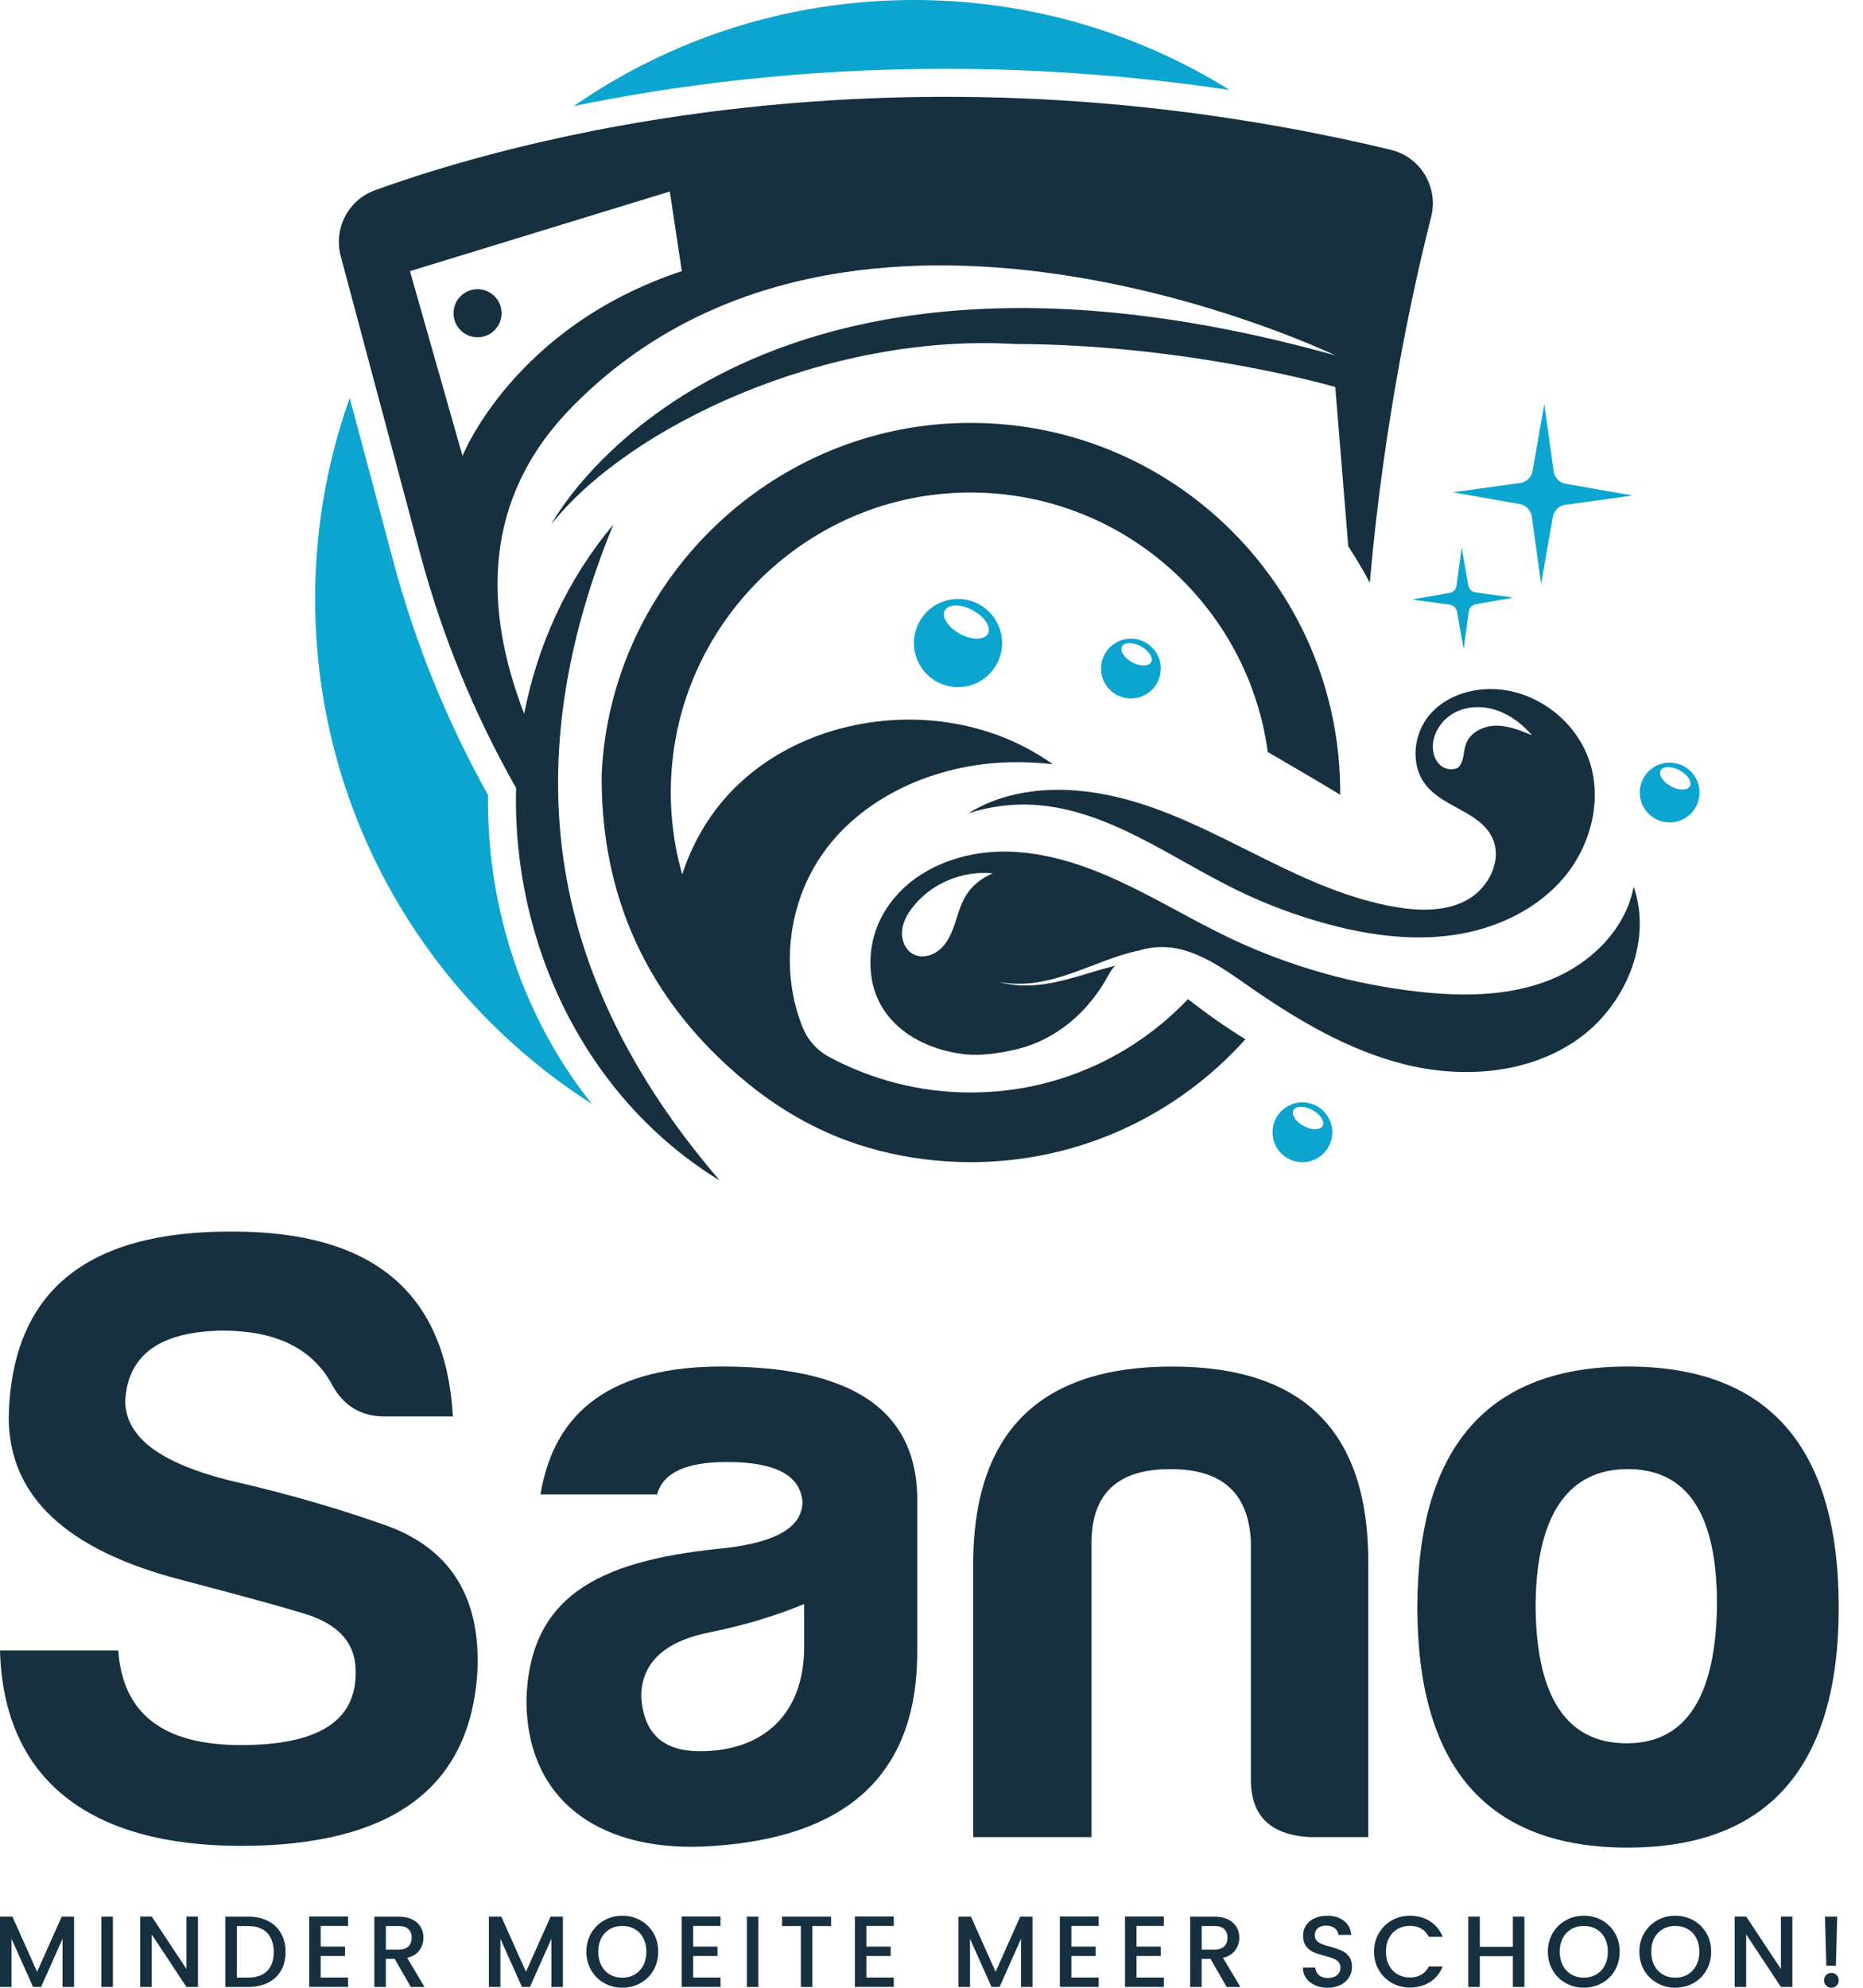
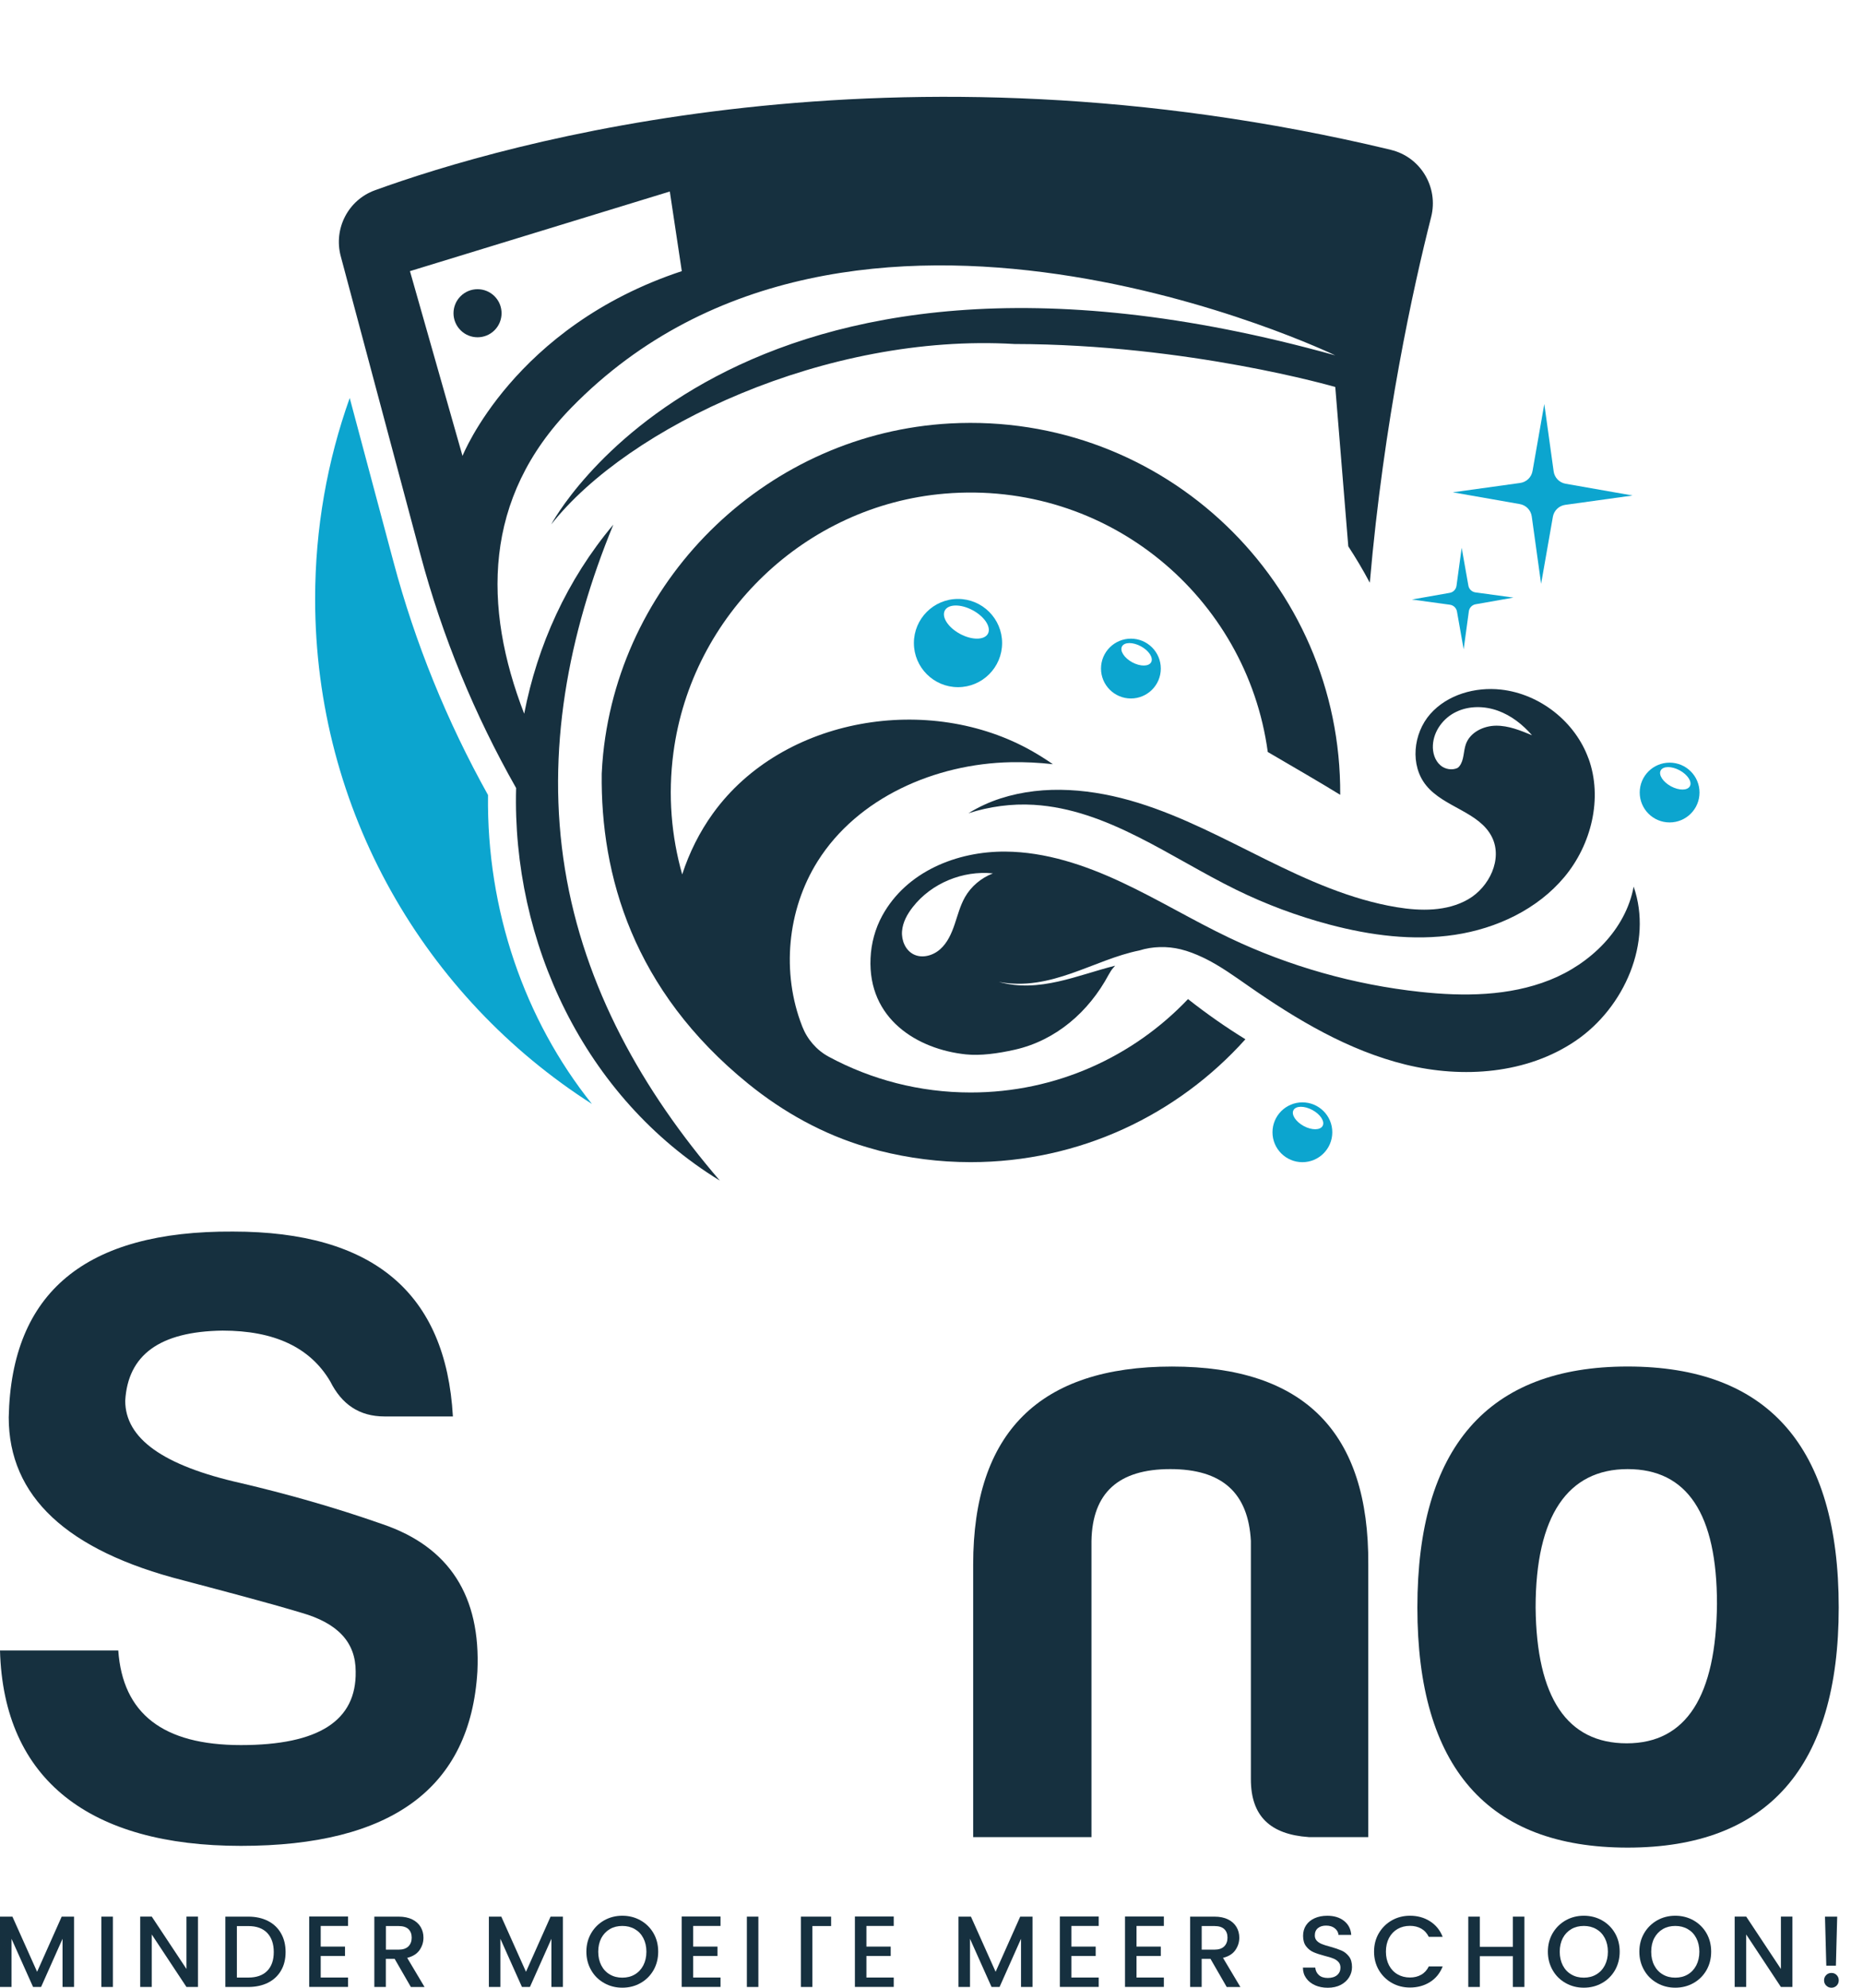
<svg xmlns="http://www.w3.org/2000/svg" width="60" height="64" viewBox="0 0 60 64" fill="none">
  <path d="M11.455 53.817C11.455 52.886 10.891 52.265 9.706 51.926C8.578 51.588 7.279 51.249 5.896 50.882C2.144 49.924 0.281 48.174 0.281 45.634C0.365 41.599 2.764 39.625 7.504 39.653C12.019 39.653 14.361 41.627 14.586 45.606H12.386C11.567 45.606 11.003 45.211 10.636 44.478C9.987 43.378 8.831 42.842 7.166 42.842C5.133 42.87 4.119 43.631 4.033 45.099C4.033 46.313 5.247 47.188 7.758 47.752C9.196 48.09 10.72 48.513 12.328 49.077C14.472 49.81 15.489 51.39 15.375 53.817C15.15 57.569 12.61 59.432 7.758 59.432C2.905 59.432 0.113 57.315 0 53.14H3.809C3.951 55.172 5.248 56.187 7.759 56.187C10.27 56.187 11.483 55.397 11.455 53.817Z" fill="#16303F" />
-   <path d="M21.159 48.117H17.407C17.859 45.351 19.806 43.998 23.247 43.998C27.366 43.998 29.454 45.353 29.54 48.117V53.196C29.54 57.315 27.057 59.149 23.022 59.431C19.439 59.712 16.956 58.048 16.956 54.746C17.041 51.164 19.637 50.203 23.418 49.837C25.026 49.639 25.845 49.16 25.845 48.342C25.761 47.495 24.97 47.073 23.418 47.073C22.091 47.073 21.358 47.411 21.161 48.117H21.159ZM25.899 53.026V51.644C25.025 52.01 24.009 52.321 22.909 52.546C21.414 52.829 20.651 53.534 20.651 54.634C20.735 55.82 21.357 56.384 22.542 56.384C24.63 56.384 25.899 55.142 25.899 53.026Z" fill="#16303F" />
  <path d="M42.149 59.149C40.908 59.064 40.286 58.472 40.286 57.288V49.614C40.203 48.062 39.356 47.301 37.69 47.301C36.025 47.301 35.18 48.062 35.152 49.614V59.151H31.342V50.376C31.342 46.115 33.486 43.999 37.746 43.999C42.007 43.999 44.095 46.115 44.067 50.376V59.151H42.148L42.149 59.149Z" fill="#16303F" />
  <path d="M59.218 51.757C59.218 56.892 56.932 59.488 52.419 59.488C47.906 59.488 45.648 56.892 45.648 51.757C45.648 46.622 47.906 43.998 52.419 43.998C56.932 43.998 59.218 46.566 59.218 51.757ZM49.456 51.757C49.484 54.662 50.472 56.13 52.391 56.13C54.31 56.13 55.269 54.606 55.297 51.645C55.297 48.74 54.338 47.301 52.419 47.301C50.5 47.301 49.456 48.796 49.456 51.758V51.757Z" fill="#16303F" />
  <path d="M2.385 61.71V63.975H2.014V62.424L1.323 63.975H1.065L0.371 62.424V63.975H0V61.71H0.4L1.195 63.486L1.987 61.71H2.385Z" fill="#16303F" />
  <path d="M3.636 61.71V63.975H3.265V61.71H3.636Z" fill="#16303F" />
  <path d="M6.376 63.975H6.005L4.887 62.284V63.975H4.516V61.708H4.887L6.005 63.395V61.708H6.376V63.975Z" fill="#16303F" />
  <path d="M8.63 61.849C8.811 61.941 8.951 62.074 9.049 62.246C9.149 62.419 9.198 62.621 9.198 62.851C9.198 63.081 9.149 63.281 9.049 63.45C8.95 63.619 8.81 63.749 8.63 63.839C8.448 63.929 8.236 63.975 7.996 63.975H7.257V61.71H7.996C8.236 61.71 8.448 61.757 8.63 61.849ZM8.606 63.457C8.747 63.313 8.817 63.111 8.817 62.851C8.817 62.591 8.747 62.383 8.606 62.235C8.464 62.087 8.261 62.014 7.997 62.014H7.629V63.672H7.997C8.261 63.672 8.464 63.601 8.606 63.457Z" fill="#16303F" />
  <path d="M10.329 62.01V62.675H11.111V62.977H10.329V63.671H11.209V63.973H9.958V61.706H11.209V62.01H10.329Z" fill="#16303F" />
  <path d="M13.232 63.975L12.71 63.069H12.426V63.975H12.056V61.71H12.838C13.011 61.71 13.158 61.741 13.279 61.801C13.399 61.861 13.49 61.944 13.549 62.046C13.609 62.148 13.638 62.262 13.638 62.388C13.638 62.536 13.595 62.669 13.51 62.791C13.424 62.911 13.291 62.994 13.114 63.037L13.673 63.976H13.23L13.232 63.975ZM12.428 62.773H12.838C12.976 62.773 13.081 62.738 13.153 62.668C13.223 62.598 13.259 62.505 13.259 62.388C13.259 62.27 13.224 62.179 13.154 62.112C13.084 62.046 12.979 62.013 12.838 62.013H12.428V62.771V62.773Z" fill="#16303F" />
  <path d="M18.129 61.71V63.975H17.759V62.424L17.067 63.975H16.81L16.116 62.424V63.975H15.745V61.71H16.145L16.94 63.486L17.732 61.71H18.129Z" fill="#16303F" />
  <path d="M19.46 63.85C19.282 63.751 19.142 63.614 19.04 63.436C18.937 63.258 18.885 63.059 18.885 62.838C18.885 62.617 18.937 62.419 19.04 62.242C19.144 62.066 19.284 61.929 19.46 61.829C19.637 61.73 19.831 61.681 20.042 61.681C20.254 61.681 20.45 61.73 20.627 61.829C20.804 61.929 20.944 62.066 21.046 62.242C21.148 62.419 21.198 62.617 21.198 62.838C21.198 63.059 21.147 63.26 21.046 63.436C20.944 63.612 20.804 63.751 20.627 63.85C20.45 63.95 20.255 63.998 20.042 63.998C19.83 63.998 19.638 63.95 19.46 63.85ZM20.443 63.573C20.56 63.505 20.651 63.407 20.718 63.281C20.784 63.153 20.818 63.006 20.818 62.84C20.818 62.673 20.784 62.526 20.718 62.4C20.653 62.274 20.56 62.178 20.443 62.111C20.325 62.043 20.192 62.01 20.042 62.01C19.893 62.01 19.758 62.043 19.642 62.111C19.526 62.178 19.434 62.274 19.366 62.4C19.301 62.526 19.267 62.673 19.267 62.84C19.267 63.006 19.301 63.155 19.366 63.281C19.432 63.408 19.525 63.506 19.642 63.573C19.76 63.642 19.893 63.675 20.042 63.675C20.192 63.675 20.326 63.642 20.443 63.573Z" fill="#16303F" />
  <path d="M22.325 62.01V62.675H23.107V62.977H22.325V63.671H23.205V63.973H21.954V61.706H23.205V62.01H22.325Z" fill="#16303F" />
  <path d="M24.424 61.71V63.975H24.054V61.71H24.424Z" fill="#16303F" />
-   <path d="M26.767 61.71V62.013H26.164V63.975H25.793V62.013H25.187V61.71H26.767Z" fill="#16303F" />
+   <path d="M26.767 61.71V62.013H26.164V63.975H25.793V62.013V61.71H26.767Z" fill="#16303F" />
  <path d="M27.904 62.01V62.675H28.686V62.977H27.904V63.671H28.784V63.973H27.533V61.706H28.784V62.01H27.904Z" fill="#16303F" />
  <path d="M33.254 61.71V63.975H32.883V62.424L32.192 63.975H31.934L31.24 62.424V63.975H30.869V61.71H31.27L32.065 63.486L32.857 61.71H33.254Z" fill="#16303F" />
  <path d="M34.505 62.01V62.675H35.288V62.977H34.505V63.671H35.385V63.973H34.134V61.706H35.385V62.01H34.505Z" fill="#16303F" />
  <path d="M36.603 62.01V62.675H37.385V62.977H36.603V63.671H37.483V63.973H36.232V61.706H37.483V62.01H36.603Z" fill="#16303F" />
  <path d="M39.507 63.975L38.985 63.069H38.701V63.975H38.33V61.71H39.112C39.286 61.71 39.433 61.741 39.553 61.801C39.673 61.861 39.764 61.944 39.823 62.046C39.883 62.148 39.913 62.262 39.913 62.388C39.913 62.536 39.869 62.669 39.784 62.791C39.699 62.911 39.566 62.994 39.388 63.037L39.948 63.976H39.504L39.507 63.975ZM38.702 62.773H39.112C39.251 62.773 39.356 62.738 39.427 62.668C39.497 62.598 39.533 62.505 39.533 62.388C39.533 62.27 39.499 62.179 39.429 62.112C39.359 62.046 39.254 62.013 39.112 62.013H38.702V62.771V62.773Z" fill="#16303F" />
  <path d="M42.354 63.919C42.232 63.866 42.137 63.79 42.067 63.692C41.997 63.594 41.962 63.481 41.962 63.351H42.359C42.368 63.449 42.407 63.528 42.475 63.591C42.544 63.654 42.641 63.685 42.764 63.685C42.887 63.685 42.992 63.654 43.063 63.593C43.135 63.531 43.171 63.451 43.171 63.353C43.171 63.278 43.149 63.215 43.104 63.167C43.059 63.12 43.004 63.082 42.937 63.057C42.871 63.03 42.779 63.002 42.662 62.973C42.513 62.934 42.394 62.894 42.302 62.854C42.209 62.813 42.131 62.752 42.065 62.666C42 62.582 41.967 62.469 41.967 62.328C41.967 62.197 42 62.083 42.065 61.986C42.131 61.888 42.222 61.814 42.34 61.761C42.457 61.708 42.593 61.682 42.747 61.682C42.967 61.682 43.146 61.737 43.286 61.847C43.426 61.957 43.504 62.108 43.518 62.298H43.108C43.101 62.216 43.062 62.146 42.99 62.087C42.919 62.028 42.824 61.999 42.706 61.999C42.6 61.999 42.513 62.025 42.446 62.08C42.379 62.134 42.345 62.213 42.345 62.315C42.345 62.385 42.366 62.441 42.408 62.486C42.45 62.531 42.505 62.565 42.569 62.592C42.634 62.619 42.723 62.647 42.837 62.677C42.986 62.718 43.108 62.76 43.203 62.801C43.298 62.841 43.378 62.906 43.444 62.991C43.51 63.076 43.543 63.191 43.543 63.335C43.543 63.45 43.513 63.559 43.451 63.661C43.389 63.763 43.298 63.846 43.181 63.908C43.062 63.969 42.923 64 42.762 64C42.61 64 42.474 63.973 42.352 63.92L42.354 63.919Z" fill="#16303F" />
  <path d="M44.408 62.242C44.512 62.066 44.652 61.929 44.828 61.829C45.004 61.73 45.199 61.681 45.41 61.681C45.651 61.681 45.867 61.74 46.054 61.859C46.242 61.978 46.379 62.146 46.463 62.362H46.016C45.957 62.243 45.876 62.154 45.771 62.095C45.666 62.036 45.546 62.007 45.41 62.007C45.261 62.007 45.126 62.041 45.01 62.108C44.894 62.175 44.801 62.272 44.734 62.398C44.669 62.523 44.635 62.67 44.635 62.837C44.635 63.004 44.669 63.15 44.734 63.276C44.8 63.402 44.892 63.499 45.01 63.568C45.127 63.636 45.261 63.67 45.41 63.67C45.547 63.67 45.668 63.64 45.771 63.581C45.875 63.523 45.957 63.433 46.016 63.314H46.463C46.377 63.531 46.242 63.699 46.054 63.817C45.867 63.934 45.651 63.993 45.41 63.993C45.197 63.993 45.003 63.944 44.827 63.845C44.65 63.745 44.512 63.608 44.408 63.433C44.305 63.257 44.253 63.058 44.253 62.837C44.253 62.616 44.305 62.417 44.408 62.241V62.242Z" fill="#16303F" />
  <path d="M49.095 61.71V63.975H48.724V62.984H47.659V63.975H47.288V61.71H47.659V62.682H48.724V61.71H49.095Z" fill="#16303F" />
  <path d="M50.426 63.85C50.248 63.751 50.108 63.614 50.006 63.436C49.903 63.258 49.851 63.059 49.851 62.838C49.851 62.617 49.903 62.419 50.006 62.242C50.11 62.066 50.25 61.929 50.426 61.829C50.602 61.73 50.797 61.681 51.008 61.681C51.22 61.681 51.416 61.73 51.593 61.829C51.77 61.929 51.91 62.066 52.012 62.242C52.114 62.419 52.164 62.617 52.164 62.838C52.164 63.059 52.112 63.26 52.012 63.436C51.91 63.612 51.77 63.751 51.593 63.85C51.416 63.95 51.221 63.998 51.008 63.998C50.795 63.998 50.604 63.95 50.426 63.85ZM51.408 63.573C51.526 63.505 51.617 63.407 51.684 63.281C51.75 63.153 51.784 63.006 51.784 62.84C51.784 62.673 51.75 62.526 51.684 62.4C51.618 62.274 51.526 62.178 51.408 62.111C51.291 62.043 51.158 62.01 51.008 62.01C50.858 62.01 50.724 62.043 50.608 62.111C50.492 62.178 50.399 62.274 50.332 62.4C50.267 62.526 50.233 62.673 50.233 62.84C50.233 63.006 50.267 63.155 50.332 63.281C50.398 63.408 50.49 63.506 50.608 63.573C50.725 63.642 50.858 63.675 51.008 63.675C51.158 63.675 51.292 63.642 51.408 63.573Z" fill="#16303F" />
  <path d="M53.372 63.85C53.194 63.751 53.054 63.614 52.952 63.436C52.849 63.258 52.797 63.059 52.797 62.838C52.797 62.617 52.849 62.419 52.952 62.242C53.056 62.066 53.196 61.929 53.372 61.829C53.548 61.73 53.743 61.681 53.954 61.681C54.166 61.681 54.361 61.73 54.539 61.829C54.716 61.929 54.856 62.066 54.958 62.242C55.06 62.419 55.11 62.617 55.11 62.838C55.11 63.059 55.059 63.26 54.958 63.436C54.856 63.612 54.716 63.751 54.539 63.85C54.361 63.95 54.167 63.998 53.954 63.998C53.742 63.998 53.55 63.95 53.372 63.85ZM54.355 63.573C54.472 63.505 54.563 63.407 54.63 63.281C54.696 63.153 54.73 63.006 54.73 62.84C54.73 62.673 54.696 62.526 54.63 62.4C54.565 62.274 54.472 62.178 54.355 62.111C54.237 62.043 54.104 62.01 53.954 62.01C53.804 62.01 53.67 62.043 53.554 62.111C53.438 62.178 53.346 62.274 53.278 62.4C53.212 62.526 53.179 62.673 53.179 62.84C53.179 63.006 53.212 63.155 53.278 63.281C53.344 63.408 53.437 63.506 53.554 63.573C53.672 63.642 53.804 63.675 53.954 63.675C54.104 63.675 54.238 63.642 54.355 63.573Z" fill="#16303F" />
  <path d="M57.727 63.975H57.356L56.238 62.284V63.975H55.867V61.708H56.238L57.356 63.395V61.708H57.727V63.975Z" fill="#16303F" />
  <path d="M58.815 63.93C58.769 63.884 58.746 63.828 58.746 63.761C58.746 63.694 58.769 63.638 58.815 63.591C58.861 63.545 58.917 63.523 58.984 63.523C59.051 63.523 59.105 63.545 59.151 63.591C59.197 63.638 59.219 63.694 59.219 63.761C59.219 63.828 59.197 63.885 59.151 63.93C59.105 63.976 59.05 63.999 58.984 63.999C58.918 63.999 58.86 63.976 58.815 63.93ZM59.169 61.71L59.127 63.29H58.818L58.776 61.71H59.17H59.169Z" fill="#16303F" />
  <path d="M15.717 25.599C15.672 29.31 16.892 32.827 19.063 35.544C13.701 32.119 10.149 26.116 10.149 19.284C10.149 17.014 10.541 14.836 11.263 12.814L12.673 18.092C13.368 20.699 14.393 23.222 15.717 25.597V25.599Z" fill="#0CA5CF" />
-   <path d="M39.599 2.897C36.56 2.445 33.503 2.215 30.458 2.215C25.775 2.215 21.723 2.746 18.478 3.415C21.59 1.26 25.365 0 29.433 0C33.164 0 36.649 1.059 39.601 2.897H39.599Z" fill="#0CA5CF" />
  <path d="M31.264 35.175C29.61 35.175 28.055 34.758 26.693 34.025C26.3 33.814 25.999 33.464 25.836 33.047L25.834 33.04C25.162 31.324 25.352 29.296 26.33 27.736C27.622 25.677 30.125 24.59 32.554 24.541C33.009 24.532 33.461 24.555 33.909 24.605C33.699 24.461 33.483 24.322 33.26 24.195C29.936 22.294 25.207 23.082 22.965 26.185C22.532 26.784 22.199 27.452 21.971 28.154C21.624 26.93 21.506 25.608 21.688 24.235C22.276 19.782 25.946 16.272 30.421 15.894C35.683 15.449 40.155 19.228 40.83 24.212L42.089 24.948C42.45 25.159 42.81 25.375 43.16 25.589C43.16 25.589 43.16 25.589 43.163 25.589C43.203 18.763 37.496 13.261 30.599 13.634C24.804 13.949 20.02 18.505 19.425 24.277C19.403 24.489 19.389 24.699 19.379 24.909C19.341 28.175 20.38 31.88 24.101 34.896C25.23 35.811 26.521 36.528 27.916 36.936C27.924 36.939 27.933 36.94 27.94 36.943C28.067 36.98 28.195 37.017 28.323 37.051C29.264 37.289 30.248 37.418 31.261 37.418C34.778 37.418 37.932 35.888 40.11 33.461C39.483 33.076 38.863 32.642 38.261 32.168C36.502 34.02 34.017 35.175 31.261 35.175H31.264Z" fill="#16303F" />
  <path d="M44.793 4.823C28.781 0.987 16.265 4.606 12.076 6.126C11.213 6.439 10.737 7.361 10.974 8.249L13.542 17.862C14.248 20.507 15.291 23.026 16.622 25.372C16.488 30.312 18.802 35.328 23.182 38.011C20.695 35.12 18.814 31.789 18.195 27.983C17.576 24.178 18.303 20.42 19.753 16.892C18.254 18.675 17.309 20.78 16.882 22.98C15.554 19.548 15.553 16.038 18.405 13.122C27.402 3.917 43.004 11.442 43.004 11.442C23.485 6 17.753 16.885 17.753 16.885C20.24 13.728 26.629 10.72 32.673 11.076C38.281 11.085 43.004 12.46 43.004 12.46L43.423 17.59C43.672 17.971 43.904 18.362 44.116 18.762C44.569 13.544 45.518 9.244 46.092 6.986C46.334 6.03 45.754 5.055 44.794 4.825L44.793 4.823ZM14.896 14.681L13.203 8.73L21.572 6.166L21.958 8.73C16.541 10.52 14.895 14.681 14.895 14.681H14.896Z" fill="#16303F" />
  <path d="M15.927 10.633C16.229 10.33 16.229 9.84 15.927 9.538C15.625 9.236 15.135 9.236 14.833 9.538C14.53 9.84 14.53 10.33 14.833 10.633C15.135 10.935 15.625 10.935 15.927 10.633Z" fill="#16303F" />
  <path d="M51.159 24.423C50.731 23.239 49.595 22.343 48.342 22.203C47.511 22.111 46.614 22.363 46.062 22.99C45.511 23.618 45.404 24.644 45.934 25.292C46.507 25.996 47.645 26.139 48.05 26.952C48.401 27.659 47.966 28.563 47.283 28.956C46.6 29.349 45.756 29.338 44.979 29.209C43.498 28.963 42.109 28.337 40.764 27.671C39.417 27.006 38.085 26.291 36.652 25.848C35.217 25.404 33.65 25.246 32.221 25.708C31.861 25.824 31.513 25.985 31.188 26.185C31.867 25.968 32.584 25.87 33.294 25.913C35.667 26.056 37.679 27.601 39.812 28.647C40.776 29.12 41.787 29.496 42.824 29.771C44.137 30.118 45.514 30.3 46.857 30.098C48.201 29.895 49.512 29.279 50.383 28.237C51.253 27.194 51.623 25.699 51.161 24.423H51.159ZM48.18 23.365C47.777 23.369 47.347 23.578 47.211 23.957C47.126 24.194 47.157 24.476 47 24.672C46.983 24.693 46.964 24.709 46.944 24.725C46.768 24.809 46.535 24.77 46.386 24.637C46.208 24.48 46.135 24.229 46.148 23.992C46.172 23.534 46.485 23.117 46.898 22.92C47.311 22.721 47.805 22.727 48.236 22.881C48.667 23.035 49.039 23.327 49.34 23.673C48.968 23.519 48.583 23.361 48.18 23.365Z" fill="#16303F" />
  <path d="M36.422 20.563C35.891 20.563 35.459 20.994 35.459 21.526C35.459 22.058 35.891 22.489 36.422 22.489C36.954 22.489 37.385 22.058 37.385 21.526C37.385 20.994 36.954 20.563 36.422 20.563ZM37.075 21.32C36.998 21.463 36.725 21.464 36.466 21.325C36.207 21.184 36.059 20.955 36.135 20.814C36.212 20.671 36.485 20.669 36.744 20.809C37.003 20.949 37.151 21.179 37.075 21.32Z" fill="#0CA5CF" />
  <path d="M41.945 35.493C41.413 35.493 40.982 35.924 40.982 36.456C40.982 36.988 41.413 37.419 41.945 37.419C42.477 37.419 42.908 36.988 42.908 36.456C42.908 35.924 42.477 35.493 41.945 35.493ZM42.597 36.25C42.52 36.393 42.247 36.395 41.988 36.255C41.729 36.114 41.581 35.885 41.658 35.744C41.735 35.601 42.008 35.599 42.267 35.739C42.526 35.879 42.674 36.109 42.597 36.25Z" fill="#0CA5CF" />
  <path d="M53.772 24.555C53.24 24.555 52.809 24.986 52.809 25.517C52.809 26.049 53.24 26.48 53.772 26.48C54.304 26.48 54.735 26.049 54.735 25.517C54.735 24.986 54.304 24.555 53.772 24.555ZM54.425 25.313C54.347 25.456 54.075 25.457 53.816 25.317C53.557 25.177 53.408 24.948 53.485 24.806C53.562 24.664 53.835 24.662 54.094 24.802C54.353 24.942 54.502 25.172 54.425 25.313Z" fill="#0CA5CF" />
  <path d="M30.854 19.284C30.069 19.284 29.433 19.921 29.433 20.704C29.433 21.488 30.07 22.125 30.854 22.125C31.637 22.125 32.274 21.488 32.274 20.704C32.274 19.921 31.637 19.284 30.854 19.284ZM31.817 20.404C31.703 20.613 31.302 20.616 30.918 20.409C30.535 20.202 30.316 19.865 30.43 19.655C30.543 19.445 30.945 19.442 31.328 19.649C31.712 19.856 31.93 20.194 31.817 20.404Z" fill="#0CA5CF" />
  <path d="M52.614 28.547C52.357 29.931 51.217 31.037 49.908 31.555C48.6 32.074 47.143 32.087 45.743 31.936C43.615 31.706 41.524 31.116 39.591 30.195C38.417 29.635 37.301 28.957 36.123 28.406C34.945 27.855 33.679 27.428 32.379 27.419C30.819 27.408 29.193 28.06 28.414 29.482C28.185 29.901 28.058 30.374 28.037 30.851C27.947 32.807 29.544 33.784 31.106 33.948C31.569 33.997 32.133 33.922 32.69 33.796C34.008 33.496 35.065 32.578 35.703 31.387C35.728 31.341 35.755 31.296 35.783 31.253C35.822 31.194 35.87 31.145 35.914 31.093C34.703 31.394 33.472 31.979 32.168 31.614C33.847 31.934 35.223 30.897 36.695 30.602C37.117 30.469 37.591 30.459 38.022 30.564C38.27 30.624 38.504 30.717 38.732 30.824C38.761 30.838 38.791 30.852 38.82 30.866C39.306 31.108 39.756 31.432 40.204 31.744C41.762 32.83 43.426 33.825 45.27 34.277C47.115 34.729 49.179 34.578 50.748 33.509C52.318 32.44 53.236 30.342 52.614 28.547ZM31.076 28.89C30.922 29.162 30.845 29.467 30.745 29.762C30.644 30.058 30.514 30.354 30.281 30.561C30.049 30.77 29.695 30.868 29.418 30.725C29.159 30.592 29.029 30.277 29.051 29.986C29.072 29.695 29.221 29.428 29.401 29.2C30.002 28.434 31.012 28.021 31.978 28.121C31.602 28.266 31.275 28.538 31.076 28.889V28.89Z" fill="#16303F" />
  <path d="M49.736 13.007L50.037 15.176C50.065 15.379 50.22 15.54 50.422 15.575L52.58 15.954L50.411 16.255C50.208 16.283 50.047 16.439 50.012 16.64L49.633 18.798L49.332 16.629C49.304 16.426 49.148 16.265 48.947 16.23L46.789 15.851L48.958 15.55C49.161 15.522 49.322 15.367 49.357 15.165L49.736 13.007Z" fill="#0CA5CF" />
  <path d="M47.075 17.637L47.291 18.856C47.311 18.969 47.403 19.057 47.516 19.073L48.742 19.241L47.523 19.456C47.41 19.476 47.322 19.568 47.306 19.681L47.139 20.907L46.923 19.688C46.903 19.575 46.811 19.487 46.698 19.471L45.472 19.303L46.691 19.088C46.804 19.068 46.892 18.976 46.908 18.863L47.075 17.637Z" fill="#0CA5CF" />
</svg>